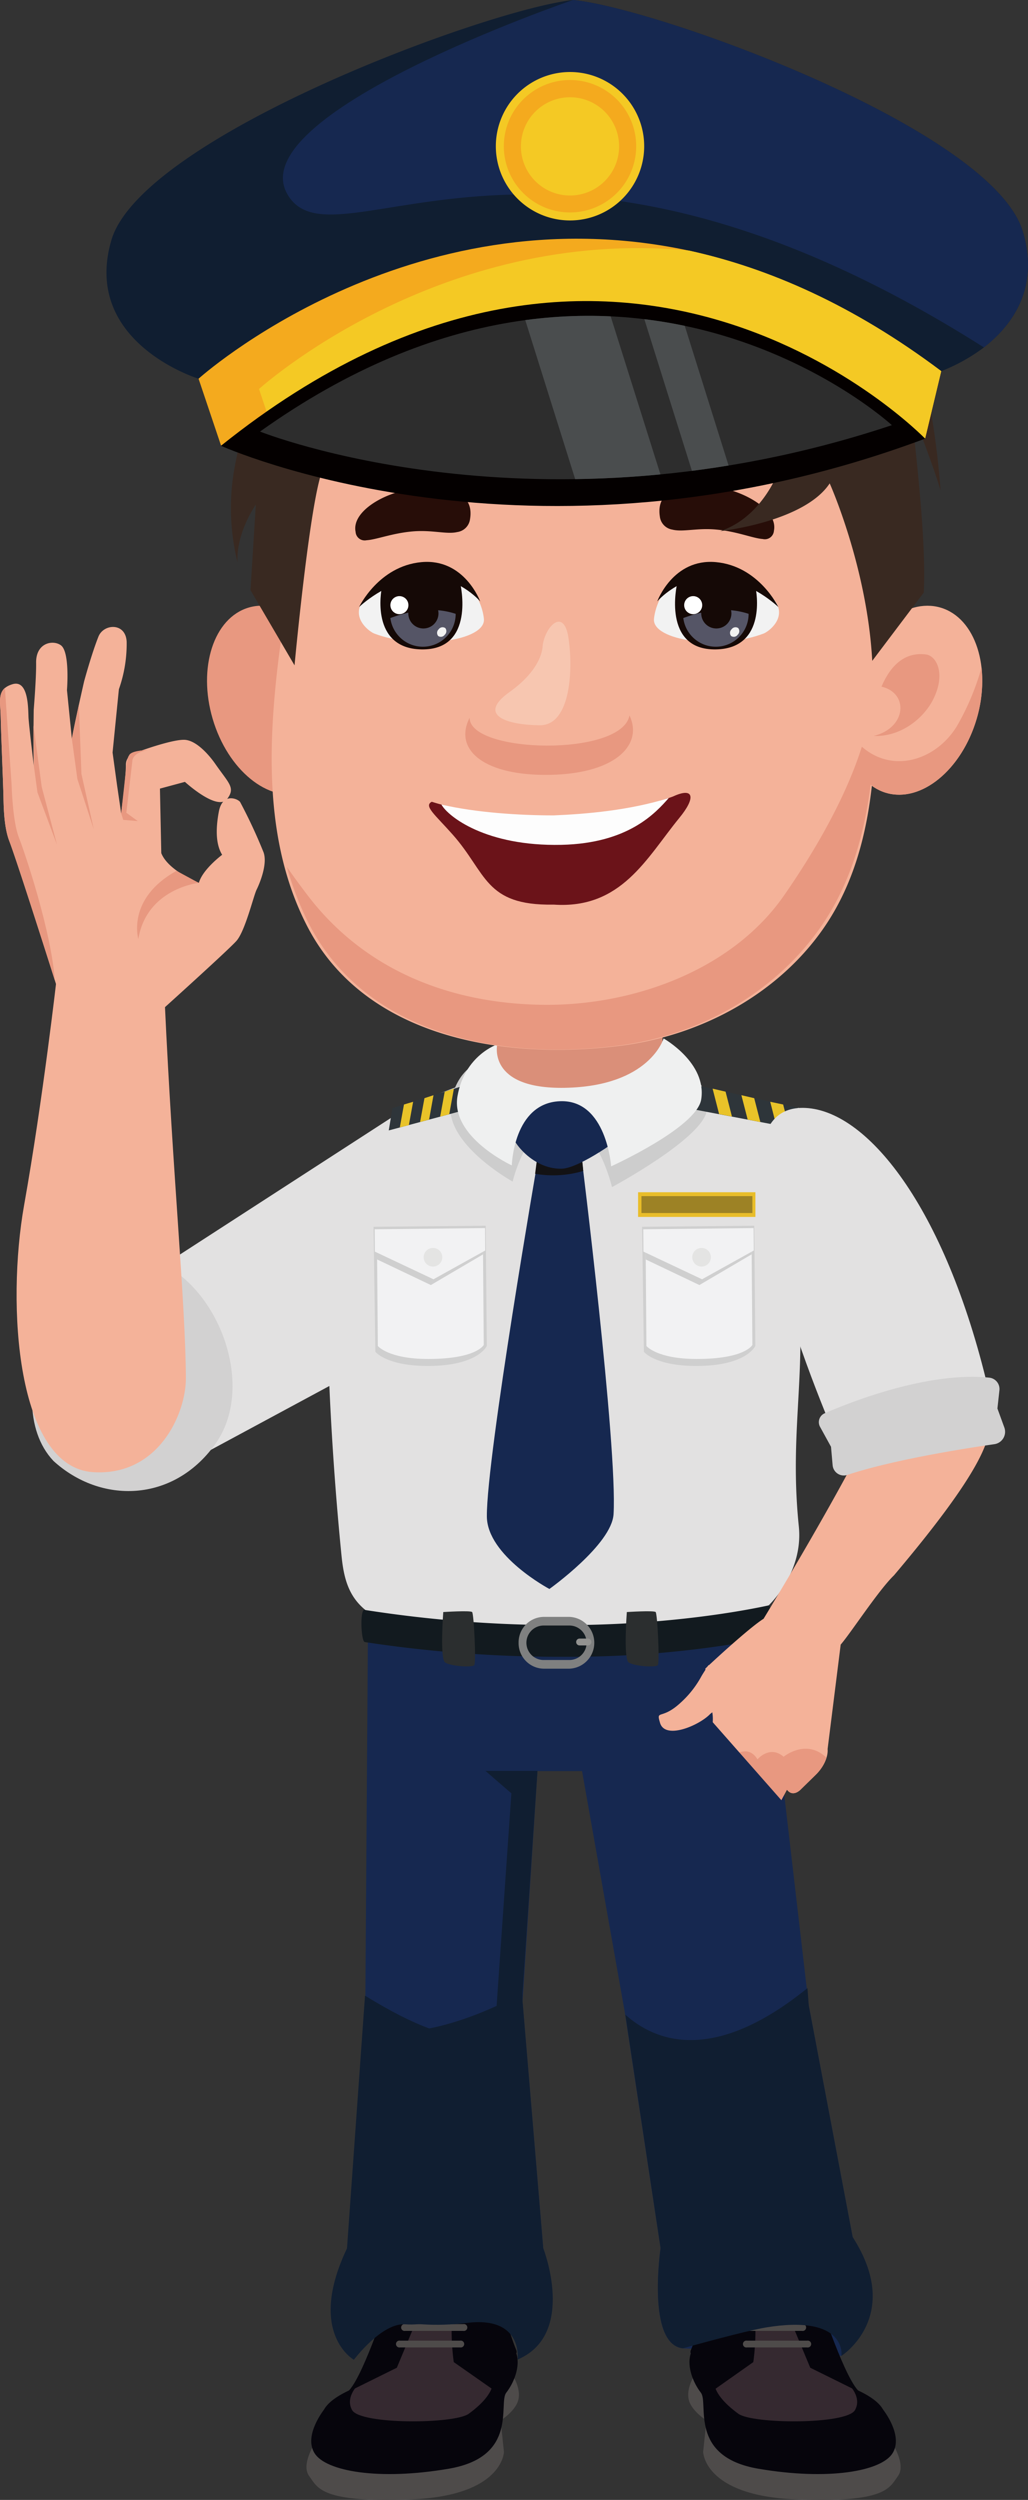
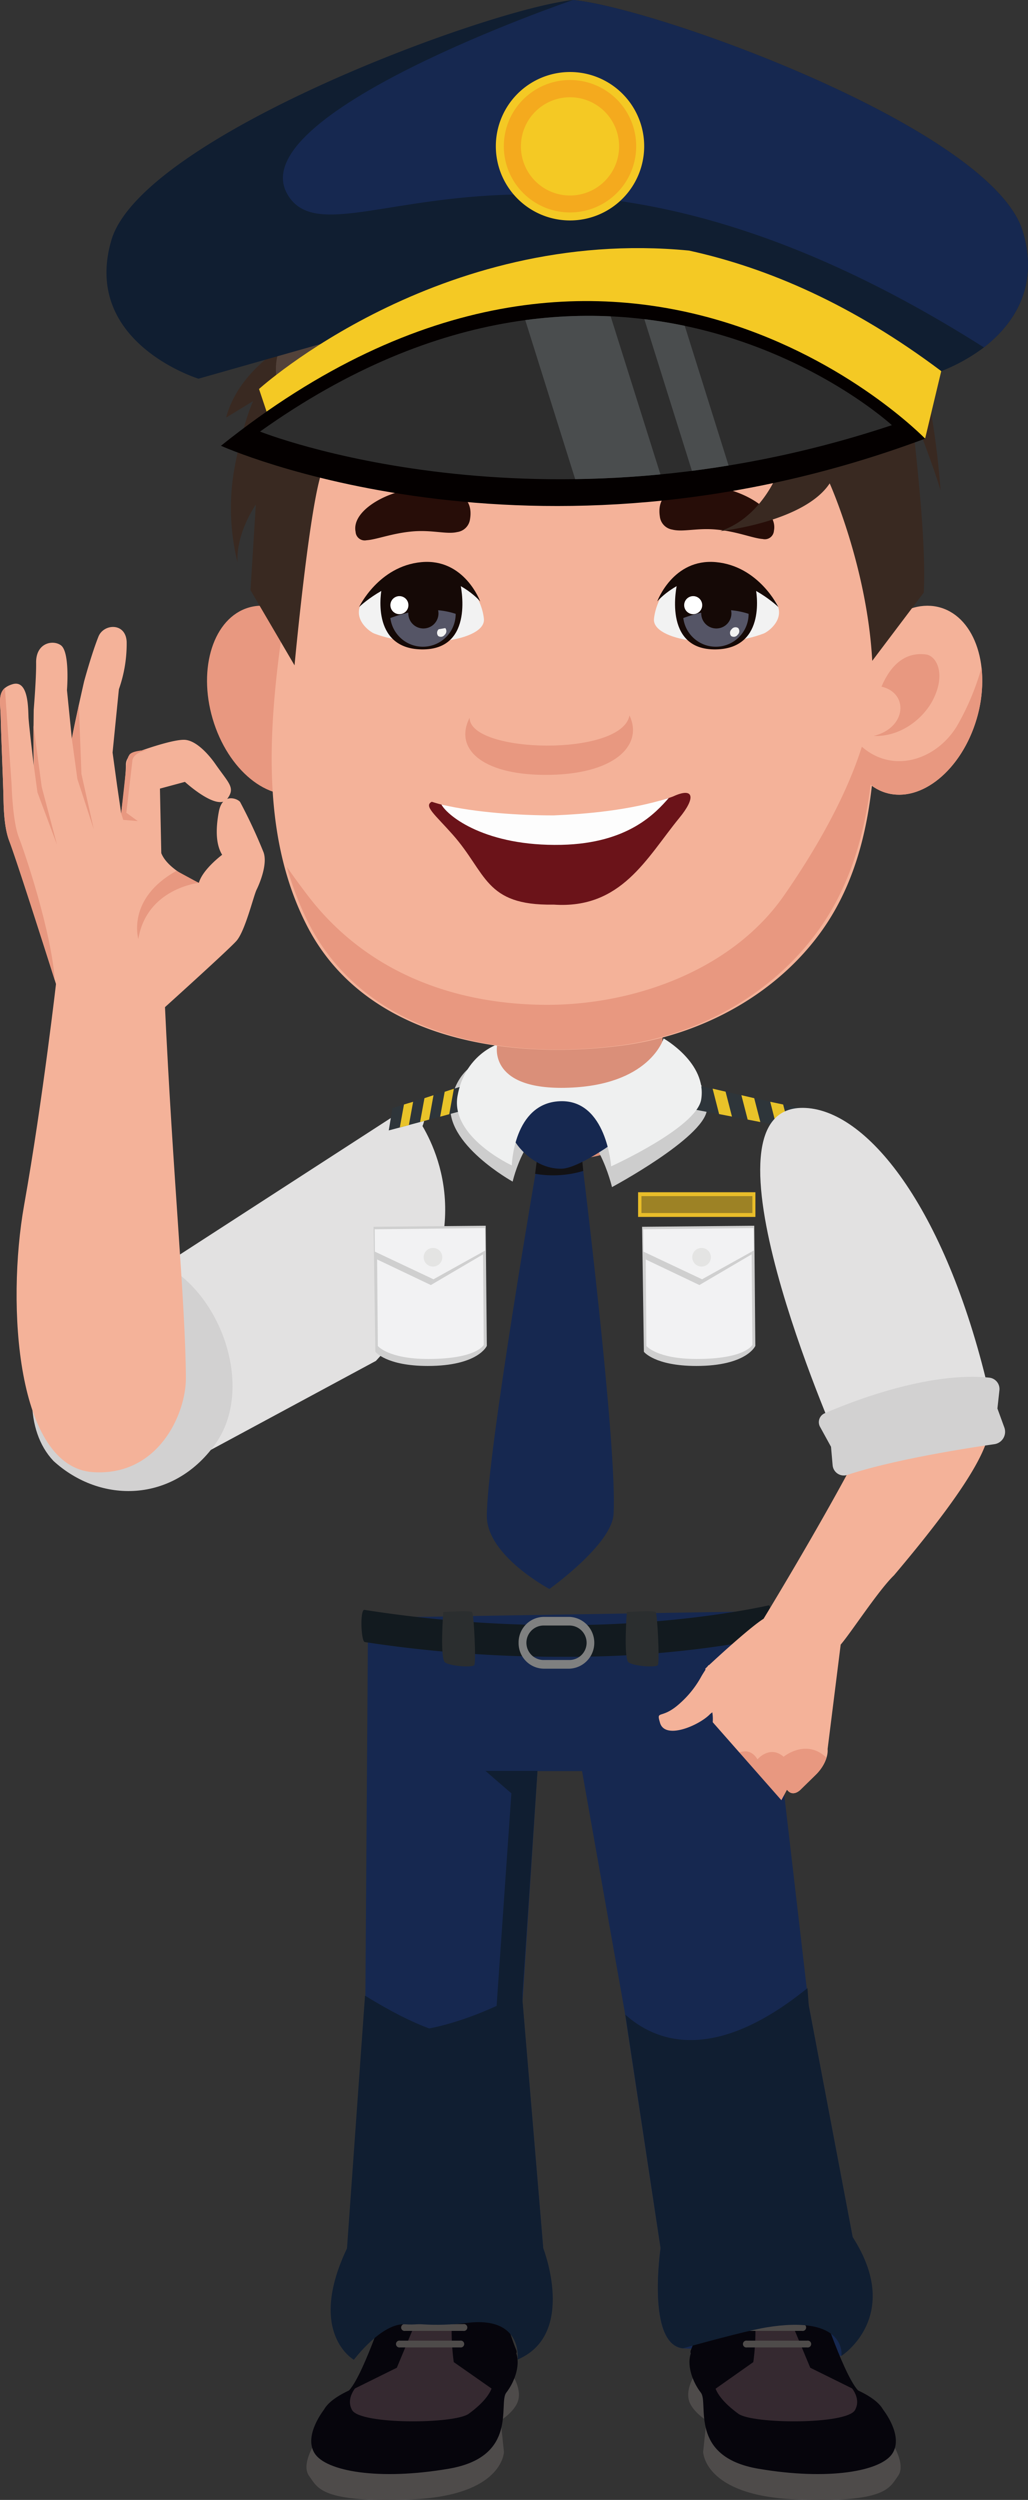
<svg xmlns="http://www.w3.org/2000/svg" viewBox="0 0 274.96 668.24">
  <rect x="0" y="0" width="274.96" height="668.24" fill="#333333" stroke="none" />
  <defs>
    <style>.cls-1{fill:none;}.cls-2{isolation:isolate;}.cls-3{fill:#162850;}.cls-4{fill:#4e4b4a;}.cls-5{fill:#06050c;}.cls-6{fill:#352930;}.cls-7{fill:#101e31;}.cls-8{fill:#e2e1e1;}.cls-9{fill:#d2d1d1;}.cls-10{fill:#da8f79;}.cls-11{fill:#cdcdcd;}.cls-12{fill:#2e353a;}.cls-13{fill:#e9c329;}.cls-14{fill:#131214;}.cls-15{fill:#eff0f0;}.cls-16{fill:#121a1f;}.cls-17{fill:#2b2e2f;}.cls-18{fill:#e9bd29;}.cls-19{fill:#9d8225;}.cls-20{fill:#cfcfcf;}.cls-21{fill:#f2f2f3;}.cls-22{fill:#e4e4e3;}.cls-23{fill:#7f8080;}.cls-24{fill:#939391;}.cls-25{fill:#e89880;}.cls-26{fill:#f4b299;}.cls-27{fill:#f7c6b0;}.cls-28{fill:#270d08;}.cls-29{fill:#f2f2f2;}.cls-30{fill:#150906;}.cls-31{fill:#fff;}.cls-32{fill:#556;}.cls-33{fill:#6b1319;}.cls-34{fill:#fdfdfd;}.cls-35{fill:#392921;}.cls-36{mix-blend-mode:multiply;fill:url(#Безынный_градиент_62);}.cls-37{fill:#52423a;}.cls-38{fill:#f4aa1e;}.cls-39{fill:#f4c924;}.cls-40{fill:#040000;}.cls-41{fill:#2d2d2d;}.cls-42{clip-path:url(#clip-path);}.cls-43{fill:#4a4d4e;}</style>
    <linearGradient id="Безынный_градиент_62" x1="-989.43" y1="784.16" x2="-989.16" y2="784.16" gradientTransform="matrix(-1.14, -0.03, -0.03, 1.07, -986.79, -814.89)" gradientUnits="userSpaceOnUse">
      <stop offset="0" stop-color="#fae4d7" />
      <stop offset="0.99" stop-color="#9f76aa" />
    </linearGradient>
    <clipPath id="clip-path">
      <path class="cls-1" d="M69.55,115.36s74.35,29.79,169-1.71c0,0-72.69-66.89-169,1.71Z" />
    </clipPath>
  </defs>
  <g class="cls-2">
    <g id="Слой_2" data-name="Слой 2">
      <g id="_Пјh_1" data-name="№Пјh_1">
        <path class="cls-3" d="M228.05,598h0l-11.73-61.89L204.06,430.7,98.44,432.42,97.69,539l-.2,78.75,42.37.83c6.73-4.5,5.44-17.59,5.44-17.59l-5.54-66,4-61.57h11.92L167.1,537.8l9.59,63.14s-3.8,25.63,5.93,26.78l42.44,2S239,617.15,228.05,598Z" />
        <path class="cls-4" d="M186.08,634.42s-3.34,4.62-1.4,8.24,6.84,5.78,6.84,5.78Z" />
        <path class="cls-4" d="M238.48,652.81s4,5.93,1.7,9.05-3,7.23-27.44,6.23-24.67-12.67-24.67-12.67l.91-8.64Z" />
        <path class="cls-5" d="M236.12,644s5.63,6.95,2.61,11.77-17.17,7.34-35.91,4.13-13.17-17.49-15.35-20.31-3.71-7-2.79-10.25S236.12,644,236.12,644Z" />
        <path class="cls-5" d="M227.12,638s10.28,3.52,9.55,8.5-35.36,8.59-45.15,2c0,0-1.65.45-2.54-8.3s-5.08-10.25-4.17-12.06a61.28,61.28,0,0,0,2.36-7.08Z" />
        <path class="cls-6" d="M226.15,636.53s4.72,3.76,2.54,7.69-27.38,3.76-31.19,1-6.53-5.88-6.53-8.74-2.92-20.1-.8-25.14c1.35-3.21,6.25-9.13,13.38-6.83,6.52,2.11,10.64,8.75,10.64,8.75Z" />
        <path class="cls-5" d="M230.14,639.54l-13.42-6.63-8.16-19.6s7.08-5,10.79,2.26C219.35,615.57,226.34,637,230.14,639.54Z" />
        <path class="cls-5" d="M201.49,631.4s2.9-19.45-4.35-21.11A8.87,8.87,0,0,0,187,615l-.91,7.23,3.81,17.34Z" />
        <path class="cls-4" d="M198,616.73h15.95a.91.91,0,1,1,0,1.8H198A.91.91,0,1,1,198,616.73Z" />
        <path class="cls-4" d="M199,621.25h15.53a.92.92,0,1,1,0,1.81H199A.92.92,0,1,1,199,621.25Z" />
        <path class="cls-4" d="M199.8,625.67h16.08a.92.92,0,1,1,0,1.81H199.8A.92.92,0,1,1,199.8,625.67Z" />
        <path class="cls-4" d="M136.79,634.42s3.34,4.62,1.4,8.24-6.84,5.78-6.84,5.78Z" />
        <path class="cls-4" d="M84.38,652.81s-4,5.93-1.69,9.05,3,7.23,27.44,6.23,24.66-12.67,24.66-12.67l-.91-8.64Z" />
        <path class="cls-5" d="M86.75,644s-5.63,6.95-2.61,11.77,17.17,7.34,35.9,4.13,13.18-17.49,15.36-20.31,3.71-7,2.79-10.25S86.75,644,86.75,644Z" />
        <path class="cls-5" d="M95.75,638s-10.28,3.52-9.56,8.5,35.37,8.59,45.16,2c0,0,1.64.45,2.53-8.3s5.08-10.25,4.18-12.06A61.28,61.28,0,0,1,135.7,621Z" />
        <path class="cls-6" d="M96.71,636.53s-4.71,3.76-2.54,7.69,27.39,3.76,31.19,1,6.53-5.88,6.53-8.74,2.93-20.1.81-25.14c-1.35-3.21-6.25-9.13-13.38-6.83-6.52,2.11-10.64,8.75-10.64,8.75Z" />
        <path class="cls-5" d="M92.72,639.54l13.42-6.63,8.16-19.6s-7.07-5-10.79,2.26C103.51,615.57,96.53,637,92.72,639.54Z" />
        <path class="cls-5" d="M121.37,631.4s-2.9-19.45,4.36-21.11A8.87,8.87,0,0,1,135.88,615l.91,7.23L133,639.54Z" />
        <path class="cls-4" d="M124.88,616.73h-16a.91.91,0,1,0,0,1.8h16A.91.91,0,1,0,124.88,616.73Z" />
        <path class="cls-4" d="M123.91,621.25H108.38a.92.92,0,1,0,0,1.81h15.53A.92.92,0,1,0,123.91,621.25Z" />
        <path class="cls-4" d="M123.07,625.67H107a.92.92,0,1,0,0,1.81h16.08A.92.92,0,1,0,123.07,625.67Z" />
        <path class="cls-7" d="M145.3,600.94l-5.54-66v-2.15l4-59.42H129.85l6.93,6-3.95,56.82c-16.43,7.44-27.69,7.9-35.14,6.11l-.2,75.4s9.84,5.36,27.47,3.22c15.07-1.84,13.47,9.81,13.47,9.81C154.32,624,145.3,600.94,145.3,600.94Z" />
        <path class="cls-7" d="M216.32,536.08l-.35-4.65c-25.24,20.47-40.8,14.2-48.71,7.1l9.43,62.41s-3.8,25.63,5.93,26.78c0,0,16.46-4.61,22.21-5.57,21.9-3.62,20.23,7.59,20.23,7.59s16.62-10.61,3-31.77Z" />
        <path class="cls-7" d="M97.63,533.45c27.67,17,33.81,10.76,40.73,2.69l5.77,61.16s-16.08,25.35-35.75,24c-6.28-.45-13.73,9.48-13.73,9.48S82,623.71,92.81,601Z" />
        <path class="cls-8" d="M113,301c5.13,8.75,15.18,33.12-12.45,62.77L42.1,395.26,29.47,347.41l78.45-50.75C116.15,294.23,113,301,113,301Z" />
        <path class="cls-9" d="M37.29,335.87c-19.34-3.21-38.66,38-23,54.64,12.63,11.55,32,11.2,43.23-4.42C69.6,369.38,56.64,339.07,37.29,335.87Z" />
        <path class="cls-10" d="M153.63,309.72h0c-12.28.2-22-7.09-21.68-16.2l1.5-38.49c.36-9.11,10.7-16.73,23-16.93h0c12.28-.2,22,7.09,21.68,16.2l-1.51,38.49C176.24,301.9,165.9,309.52,153.63,309.72Z" />
-         <path class="cls-8" d="M213.91,349.64c-.85-18.12-1.08-39.18-1.13-48.52.28-1.72.57-3.4.89-5l-.91.11v0l-34.6-7.78-13,13.43-16.61,2-11.32-.25L129,288.13s-11.41,3.85-14.92,5.75c-6.3,3.42-12.6,9.12-17.73,22.55-7.58,19.88-8.53,46.37-8.53,46.37s.57,23.51,3.54,53.17c.74,7.38,2.56,12.77,9.77,16.64a9.88,9.88,0,0,0,.76,1c0,4.29,6,5.69,6,5.69h90.75c-1.68-1.74-3.24-.86-4.72-2.82,3.18-.84,5.81-2.07,7.24-3.85a2.26,2.26,0,0,0,.16-.26c4.14-1.86,13.63-11.81,12.34-24.35C211.34,385.31,214.92,371.06,213.91,349.64Z" />
        <path class="cls-11" d="M130.94,283s-8.41.73-10.34,11.69,16.52,21.16,16.52,21.16,3.54-15.68,12.9-15.94c9.57-.27,13.67,17.41,13.67,17.41s24.25-13,25.37-20.49-8.14-13.95-8.14-13.95-9.61,8.39-30.42,9.13S130.94,283,130.94,283Z" />
        <polygon class="cls-12" points="185.16 296.47 215.23 302.17 213.83 296.22 186.5 290.12 185.16 296.47" />
        <path class="cls-13" d="M201.73,293.55l-3.43-.8,1.68,6.52,3.39.66Zm7.74,1.69-3.46-.73,1.6,6.25,3.43.6ZM190.6,291l1.74,6.8,3.44.67-1.71-6.66Z" />
        <polygon class="cls-12" points="125.25 296.47 103.98 302.17 104.97 296.22 124.3 290.12 125.25 296.47" />
        <path class="cls-13" d="M112.36,299.93l2.41-.66,1.18-6.52-2.42.8Zm-5.42,1.43,2.42-.6,1.14-6.25-2.45.73Zm12-9.52-1.21,6.66,2.43-.67,1.24-6.8Z" />
        <path class="cls-3" d="M143.94,309.5s-13.81,79.76-13.72,95.83c.05,10.56,16.73,19.41,16.73,19.41s16.68-11.88,17.16-20c1.07-18.12-8.63-96-8.63-96Z" />
        <path class="cls-14" d="M143.6,310.12c-.14,1.09-.3,2.31-.47,3.64A28.2,28.2,0,0,0,156,313c-.12-1.33-.24-2.55-.35-3.67A26.34,26.34,0,0,1,143.6,310.12Z" />
        <path class="cls-3" d="M150,291.93c-.46,0-12.68,7.3-13.37,9.72s5.4,11,13.67,10.75c4.8-.15,16.69-8.74,16.06-8.86S160.35,292.26,150,291.93Z" />
        <path class="cls-15" d="M133,279.18s-8.7,2.85-10.63,13.8,14.52,18.54,14.52,18.54.43-16.68,12.9-17.16,13.67,17.41,13.67,17.41,22.86-10.35,24.09-17.86c1.59-9.79-10.06-16.33-10.06-16.33s-3.66,12.8-26.44,13.2C130.23,291.14,133,279.18,133,279.18Z" />
        <path class="cls-16" d="M205.68,429.11c-5.56,1.22-26.33,5.29-54.59,5.29a336.12,336.12,0,0,1-53.65-4.08c-1.17,0-.89,8.31.11,8.61a345.5,345.5,0,0,0,53.54,3.93,278.3,278.3,0,0,0,54.46-5.06C206.3,437.56,206.37,429.11,205.68,429.11Z" />
        <path class="cls-17" d="M118.56,430.91s-.94,12.41.47,13.45,7.25,1.41,7.81.75-.09-13.73-.56-14.2S118.56,430.91,118.56,430.91Z" />
        <path class="cls-17" d="M167.66,430.91s-.94,12.41.47,13.45,7.24,1.41,7.8.75-.09-13.73-.56-14.2S167.66,430.91,167.66,430.91Z" />
        <g id="Body_0_Layer0_1_MEMBER_2_FILL" data-name="Body 0 Layer0 1 MEMBER 2 FILL">
          <path class="cls-18" d="M170.67,318.69v6.6h31.38v-6.6Z" />
        </g>
        <g id="Body_0_Layer0_1_MEMBER_4_FILL" data-name="Body 0 Layer0 1 MEMBER 4 FILL">
          <path class="cls-19" d="M171.57,319.73v4.52h29.67v-4.52Z" />
        </g>
        <path class="cls-20" d="M201.74,327.64l-30,.29.48,33.41s2.91,3.78,14,3.79c13.53,0,15.81-5.37,15.81-5.37Z" />
        <path class="cls-21" d="M201,329.16l-28.34.31.24,30.32s2.79,3.47,13.46,3.47c13,0,14.88-3.76,14.88-3.76Z" />
        <polygon class="cls-20" points="200.98 328.34 172.65 329.7 172.71 336.66 187.07 343.5 201.03 335.3 200.98 328.34" />
        <polygon class="cls-21" points="201.56 328.27 172.06 328.59 172.11 334.57 187.78 341.96 201.61 334.27 201.56 328.27" />
        <path class="cls-22" d="M185.16,336.09a2.49,2.49,0,1,0,2.46-2.51A2.48,2.48,0,0,0,185.16,336.09Z" />
        <path class="cls-20" d="M129.91,327.64l-30,.29.49,33.41s2.9,3.78,14,3.79c13.53,0,15.81-5.37,15.81-5.37Z" />
        <path class="cls-21" d="M129.15,329.16l-28.34.31.25,30.32s2.79,3.47,13.46,3.47c13,0,14.87-3.76,14.87-3.76Z" />
        <polygon class="cls-20" points="129.14 328.34 100.81 329.7 100.87 336.66 115.24 343.5 129.2 335.3 129.14 328.34" />
        <polygon class="cls-21" points="129.73 328.27 100.22 328.59 100.27 334.57 115.94 341.96 129.78 334.27 129.73 328.27" />
        <path class="cls-22" d="M113.32,336.09a2.49,2.49,0,1,0,2.47-2.51A2.49,2.49,0,0,0,113.32,336.09Z" />
        <path class="cls-23" d="M138.71,439.12a6.82,6.82,0,0,1,6.7-6.92h6.88a6.93,6.93,0,0,1,0,13.85h-6.88A6.83,6.83,0,0,1,138.71,439.12Zm6.7-4.61a4.61,4.61,0,0,0,0,9.22h6.88a4.61,4.61,0,0,0,0-9.22Z" />
-         <path class="cls-24" d="M154.11,438.94A.91.91,0,0,1,155,438h2.28a.91.91,0,0,1,.89.92h0a.9.9,0,0,1-.89.91H155a.9.9,0,0,1-.89-.91Z" />
        <ellipse class="cls-25" cx="73.81" cy="187.17" rx="17.65" ry="25.81" transform="translate(-49.87 28.47) rotate(-16.41)" />
        <path class="cls-26" d="M224.89,92.78c-.48-1.86-1-3.71-1.53-5.55-5.67-30.71-96.54-44.07-122.64-1.44C93.47,97.63,89.48,114.2,85.33,127.5A271.75,271.75,0,0,0,74.64,175c-3,24.08-4,50.39,7.58,72.68,15.44,29.76,52.73,35.87,83.95,31.84,20.66-2.67,40.41-13,52.78-29.55,14.36-19.18,15.49-43.93,15.31-66.72C234,153.18,232.36,122.05,224.89,92.78Z" />
        <path class="cls-26" d="M159.51,153.79l-16.17.83S145,174.16,131.55,185s-7.19,21.89,13.82,22.1,28.56-9.81,21.19-18.72S158.68,163.47,159.51,153.79Z" />
        <path class="cls-25" d="M125.61,191.85c-4.2,8.23,3.2,15.12,19.76,15.28,18.8.18,26.83-7.82,23-15.89C166.29,202.35,125.56,201.43,125.61,191.85Z" />
-         <path class="cls-27" d="M145.14,172.59c0,.36,0,6.08-8.85,12.39s-.55,8.78,8,8.89,9-15.44,7.74-23.48S145.83,167.41,145.14,172.59Z" />
        <ellipse class="cls-26" cx="244.28" cy="187.17" rx="25.81" ry="17.65" transform="translate(-4.27 368.63) rotate(-73.59)" />
        <path class="cls-25" d="M256,194c-5.39,9-17,13-25.48,5.6-4.66,14.76-13.76,29.65-20.94,39.94-14,20-40.57,29.33-64.26,29.05-25-.29-47.88-9.29-63.15-29.41q-2.84-3.72-5.42-7.42a82.8,82.8,0,0,0,5.49,14.41c15.44,31.06,52.73,37.44,83.95,33.23,20.66-2.79,40.41-13.58,52.78-30.85,8.26-11.51,12.13-24.94,13.9-38.8a12.55,12.55,0,0,0,3.62,2c9.22,3.18,20.19-5.26,24.51-18.84a35.25,35.25,0,0,0,1.53-14.48A67.59,67.59,0,0,1,256,194Z" />
        <path class="cls-28" d="M95.11,142.16a2.44,2.44,0,0,0,2.94,2.25c2.63-.16,6.86-1.89,12.32-2.36,5.25-.45,9.1.84,11.93.17a4,4,0,0,0,3.42-3.45c1.4-8.45-8.53-8.8-15.52-8C102.94,131.6,94,136.7,95.11,142.16Z" />
        <path class="cls-28" d="M207,141.88a2.43,2.43,0,0,1-3,2.2c-2.61-.18-6.82-2-12.26-2.51-5.22-.52-9.07.72-11.89,0a4,4,0,0,1-3.36-3.5c-1.29-8.46,8.62-8.82,15.57-7.79C199.24,131.35,208.14,136.43,207,141.88Z" />
        <path class="cls-29" d="M129.43,165.42c-.57-5.86-6.49-17.94-23.4-10.83s-7.77,14-6,14.73C111.75,173.85,130,171.28,129.43,165.42Z" />
        <path class="cls-30" d="M123.14,156.14s4.12,17.69-10.4,17.45c-13.88-.24-10.67-16.13-10.67-16.13S108.84,149.6,123.14,156.14Z" />
        <path class="cls-30" d="M96.05,162.26s5.21-10.95,16.69-12,15.7,10.5,15.7,10.5-6.2-7.3-15.7-6.39S96.05,162.26,96.05,162.26Z" />
        <path class="cls-31" d="M109.24,161.77a2.41,2.41,0,1,0-2.4,2.4A2.41,2.41,0,0,0,109.24,161.77Z" />
        <path class="cls-29" d="M174.92,165.42c.57-5.86,6.49-17.94,23.4-10.83s7.77,14,6,14.73C192.6,173.85,174.35,171.28,174.92,165.42Z" />
        <path class="cls-30" d="M181.09,156.14s-4.12,17.69,10.4,17.45c13.88-.24,10.67-16.13,10.67-16.13S195.39,149.6,181.09,156.14Z" />
        <path class="cls-30" d="M208.18,162.26s-5.21-10.95-16.69-12-15.7,10.5-15.7,10.5,6.2-7.3,15.7-6.39S208.18,162.26,208.18,162.26Z" />
        <path class="cls-31" d="M183,161.77a2.41,2.41,0,1,1,2.4,2.4A2.41,2.41,0,0,1,183,161.77Z" />
        <path class="cls-32" d="M195.54,163.12a4.6,4.6,0,0,1,.09.84,4,4,0,0,1-8.07,0c0-.07,0-.13,0-.19a36.73,36.73,0,0,0-4.8,1.44,8.77,8.77,0,0,0,17.47-1.13A21.09,21.09,0,0,0,195.54,163.12Z" />
        <path class="cls-29" d="M197.45,167.89a1.3,1.3,0,0,1-.15,1.79,1.26,1.26,0,0,1-1.75.32,1.31,1.31,0,0,1,.14-1.8A1.28,1.28,0,0,1,197.45,167.89Z" />
        <path class="cls-32" d="M117.19,163.12a4.6,4.6,0,0,1,.09.84,4,4,0,0,1-8.07,0c0-.07,0-.13,0-.19a36.73,36.73,0,0,0-4.8,1.44,8.77,8.77,0,0,0,17.47-1.13A21,21,0,0,0,117.19,163.12Z" />
-         <path class="cls-29" d="M119.1,167.89a1.3,1.3,0,0,1-.15,1.79,1.26,1.26,0,0,1-1.75.32,1.31,1.31,0,0,1,.14-1.8A1.28,1.28,0,0,1,119.1,167.89Z" />
+         <path class="cls-29" d="M119.1,167.89a1.3,1.3,0,0,1-.15,1.79,1.26,1.26,0,0,1-1.75.32,1.31,1.31,0,0,1,.14-1.8Z" />
        <path class="cls-25" d="M247.68,174.94c-5.28-.69-9.27,2.42-11.91,8.6,7.34,1.7,6.76,11-2.09,13.19,7.27.27,13.31-4.68,15.86-9.66C253.09,180.14,250.49,175.31,247.68,174.94Z" />
        <path class="cls-26" d="M197.57,453.91c-.18-.73-.85-2.68-1-3.38l-1.3-4.94c-.53-1.84-5.13,1.52-5.66-.32,0-.07-.05-.15-.07-.23-1,1.5-1.72,2.64-2,3.16a26.65,26.65,0,0,1-5.56,7c-5,4.6-6.5,1.76-5.49,5.15,1.17,4.82,10.22,1,13.27-2C191,457,196.84,454.31,197.57,453.91Z" />
        <path class="cls-26" d="M235.56,376.31c-8.56,19.11-31.33,56.4-31.33,56.4-3,1.84-11,9-15.58,13.32l1.86,11.62h0a11.08,11.08,0,0,1-.37,5.2c-.87,3.41-.92,10.71-.81,14.54,1,6.48,5.68,3.38,5.68,3.38a4.92,4.92,0,0,0,2.13,3.62c5.13,2.09,6.4-2.11,6.4-2.11,3.83,2.78,5.48-1.17,5.48-1.17l1.47-2.73c1.67,2.24,3.78-.14,3.78-.14l3.78-3.7c3.79-3.69,3.31-7,3.31-7l3.5-27.93c2.68-3.07,10.09-14.5,14.25-18.51,22.44-26.53,29.06-39.53,23.82-43.63C248.82,366.82,239.26,369.79,235.56,376.31Z" />
        <path class="cls-25" d="M209.6,469.59c-3.74-3.21-7,.7-7,.7-2.71-4.54-7.22-.44-7.22-.44-2.14-3.24-6.05.42-6.05.42h0c-.09,2.63-.08,5.28,0,7.12,1,6.48,5.68,3.38,5.68,3.38a4.92,4.92,0,0,0,2.13,3.62c5.13,2.09,6.4-2.11,6.4-2.11,3.83,2.78,5.48-1.17,5.48-1.17l1.47-2.73c1.67,2.24,3.78-.14,3.78-.14l3.78-3.7a11.05,11.05,0,0,0,3-4.7C215.61,464.6,209.6,469.59,209.6,469.59Z" />
        <polygon class="cls-3" points="190.59 460.31 209.87 482.2 205.77 493.3 178.32 484 190.59 460.31" />
        <path class="cls-8" d="M215.51,296.16c17.06.89,38.1,27.93,49.27,77.08L224,385.43S183.82,294.49,215.51,296.16Z" />
        <path class="cls-9" d="M220.62,377.76c7.16-3.1,27.63-11.15,43.94-9.51a3.05,3.05,0,0,1,2.76,3.33l-.54,4.92,1.87,5.13a3.35,3.35,0,0,1-2.76,4.42c-8.28,1.19-27.12,4.18-39.24,8.2a3,3,0,0,1-3.94-2.52l-.44-5-2.92-5.31A2.58,2.58,0,0,1,220.62,377.76Z" />
        <path class="cls-33" d="M180,212.91c-10.11,3.72-23,5.17-32,5.55-9,0-22.25-.87-32.51-4.14-2.23,1.11.86,3.43,5.59,8.77,9.1,10.24,8.51,19,26.85,18.72h.2c18.07,1.23,24.82-12.46,33.5-23.09C186.21,213.19,185.63,210.3,180,212.91Z" />
        <path class="cls-34" d="M150.17,225.83c18.1-.4,25.3-8.7,28.7-12.51-10.63,3.33-22.19,4.28-30.81,4.64-9,0-20.75-.73-30-2.9C119.87,218.29,130,226.27,150.17,225.83Z" />
        <path class="cls-26" d="M43.14,228.05l-.36-17.25,6.68-1.8s8.72,8,11.33,4.53c2.22-3,.46-4.06-3.25-9.4-1.47-2.1-5-6.34-8.31-6.38s-11.37,2.87-11.37,2.87-4.23.54-4.19,3.86c0,3.65-1.26,12.94-1.26,12.94l-1.11-7.59-1.19-8.68,1.69-16.91a36.5,36.5,0,0,0,2.08-12.68c-.24-5.22-6.16-4.88-7.55-1.39-1.87,4.7-3.84,12-3.84,12s-2.72,11.91-3.27,15.3l-1.31-13s.85-10.27-1.65-12c-2.12-1.51-6.69-.65-6.6,4.72.06,4-.64,12.52-.64,12.52s-.19,13.44.07,15.38c0,0-1.34-11.06-1.46-13.2s.1-10.3-4.27-9S.11,187.43.19,191.73.87,210,.92,212.78s.12,8.27,1.55,12c2.48,6.43,14.44,44.36,14.44,44.36L40,272.94s20.92-18.8,23.25-21.44,4.58-12.07,5.38-13.68,3-6.85,1.86-10a139.08,139.08,0,0,0-6.26-13.43c-.63-.9-4.74-2.63-5.71,2.63s-.62,9,.9,11.47c0,0-5.2,3.86-6.22,7.48C53.16,236,45,232.77,43.14,228.05Z" />
        <path class="cls-25" d="M14.66,262c-.94-13-7.91-33.8-9.62-38.16S3.1,209.67,3.1,209.67l-1.79-25.8c-1.9,1.64-1.18,4.44-1.12,7.86.09,4.3.68,18.24.73,21.05s.12,8.27,1.55,12c1.8,4.67,8.6,25.93,12.19,37.24Z" />
        <polygon class="cls-25" points="19.22 197.5 20.7 208.25 25.08 221.66 21.78 206.87 21.09 188.45 19.22 197.5" />
        <polygon class="cls-25" points="9.1 205.07 10.02 211.82 15.25 225.82 11.16 210.35 8.95 193.86 9.1 205.07" />
        <path class="cls-25" d="M32.41,217.42l.56,1.74,3.88.32-3.06-2.22,1.6-13.74s-.18-2.33,4.13-3c0,0-4.46,0-5,1.41-.64.7-.88,4.33-.88,4.33Z" />
        <path class="cls-25" d="M53.16,236s-13.91,1.46-16.16,15c0,0-3.22-10.78,10.21-18.22Z" />
        <path class="cls-26" d="M44.06,267.78l-28.87-6.56s-3.7,32.63-8.74,60.91c-4.77,26.82-2,70.11,18.49,71.39,17.41,1.09,24.84-15.59,24.78-25.23C49.59,347.84,46.24,314.81,44.06,267.78Z" />
        <path class="cls-35" d="M62.44,126.79a60.56,60.56,0,0,0,1.11,23.6s-.9-6.63,4.88-15.53L67,157.75l11.78,20.1s4.26-45.91,7.73-52.74,19.92-29.9,24.37-31.9,20.59,3.37,46.57,3,43.4-.71,50.46,10c5.57,8.48,1.32,23.17-7.43,31.12,0,0,0,0-.08.05a21.59,21.59,0,0,1-7.75,4.59c1.33-.13,22.66-2.73,29.27-12.76,0,0,10,22.24,11.38,47.44l13.78-18.25c.66-13.15-1.75-33.78-3.16-47.34l-.1-.55-.47-2.12c.34.88,6,15.14,8.22,22.68,0,0-2-30.8-9.2-42.68S221.1,73.75,221.1,73.75s7.08-13.49,1.82-22.85c0,0-5,14.7-11.08,13.58a12.28,12.28,0,0,1-4-1.82h0l-.07,0c-2.48-1.55-5.59-3.85-9.41-6.46l0,0s0,0-.07,0l-2.91-1.94,0,0a96,96,0,0,0-28.72-13,37.42,37.42,0,0,0-24.71,2,29.25,29.25,0,0,0-14.82,1.64,34,34,0,0,0-8.63,4.86,3,3,0,0,1-.26.22c-.13.12-.31.26-.53.43C107.81,58,98.22,71.44,94.4,84l-.58.17c-4,1.18-28.34,9-33.35,27.46l7.23-4.41C67.51,107.61,64.43,114.66,62.44,126.79Z" />
-         <path class="cls-36" d="M118.2,49.86l.32-.24-.06,0A3,3,0,0,1,118.2,49.86Z" />
        <path class="cls-37" d="M163,52.41A86.44,86.44,0,0,1,146,55.94c-9.54,1-18.91-2.42-18.91-2.42l-1.81,2.07a107.81,107.81,0,0,0-2.89,11.09,13.43,13.43,0,0,1,7.91-4.34c5.14-.84,17.2,3.77,17.2,3.77S153.24,55.88,163,52.41Z" />
        <path class="cls-37" d="M176.42,60.35A29.8,29.8,0,0,0,167.75,69l-11.54-3.5s3.22-7.54,10.3-10.52Z" />
        <path class="cls-37" d="M187.34,64.67s-6.06,3.57-8.83,7.09l-5-1.15s2.65-6.43,7-8A5.86,5.86,0,0,1,187.34,64.67Z" />
        <path class="cls-37" d="M87.33,93.41S80.71,97.2,74,101.17a15.4,15.4,0,0,1,.14-5.77c.72-2.23,10.59-5.89,10.59-5.89Z" />
        <path class="cls-37" d="M236.84,94.49s-13-8.2-27.46-8.29c0,0,8.53-3.13,8.14-4.81s-3.79-7.52-3.79-7.52S234.41,76.63,236.84,94.49Z" />
        <path class="cls-7" d="M263.17,92.87a48.75,48.75,0,0,1-11.42,6.35L154,72.58,53.09,101.23S21.86,91.62,29.76,64.3C37.65,36.78,129.93,2.57,153.26,0c22.39,2.11,112,34.48,120.29,61.83,4.63,15.33-3.05,25.33-10.38,31Z" />
        <path class="cls-3" d="M263.17,92.87C145.07,18,90.17,73,77.12,52.34,63.27,30.68,153.26,0,153.26,0c22.39,2.11,112,34.47,120.29,61.83C278.18,77.16,270.5,87.16,263.17,92.87Z" />
-         <path class="cls-38" d="M251.75,99.22l-4.29,17.94L59.11,119.07l-6-17.84S109,50.85,184.29,67c21.26,4.65,43.93,14.54,67.46,32.21Z" />
        <path class="cls-39" d="M251.75,99.22l-4.29,17.94L74.28,118.92l-5-14.94s48-43.49,115-37c21.26,4.65,43.93,14.54,67.46,32.21Z" />
        <path class="cls-39" d="M172.3,38.89a19.84,19.84,0,1,1-20-19.64A19.83,19.83,0,0,1,172.3,38.89Z" />
        <path class="cls-38" d="M170.16,38.91a17.7,17.7,0,1,1-17.87-17.52A17.69,17.69,0,0,1,170.16,38.91Z" />
        <path class="cls-39" d="M165.59,39a13.13,13.13,0,1,1-13.26-13A13.12,13.12,0,0,1,165.59,39Z" />
        <path class="cls-40" d="M59.1,119.16s82.93,37.47,188.34-1.91c0,0-81.12-84-188.34,1.91Z" />
        <path class="cls-41" d="M69.55,115.36s74.35,29.79,169-1.71c0,0-72.69-66.89-169,1.71Z" />
        <g class="cls-42">
          <path class="cls-43" d="M140,84l15.39,49c3.81.28,7.69.45,11.67.41s7.73-.27,11.48-.59L162.55,82.07A203.67,203.67,0,0,0,140,84Zm41.67-1.62c-3.37-.24-6.85-.36-10.38-.41l15.66,49.89c3.33-.48,6.58-1,9.71-1.74Z" />
        </g>
      </g>
    </g>
  </g>
</svg>